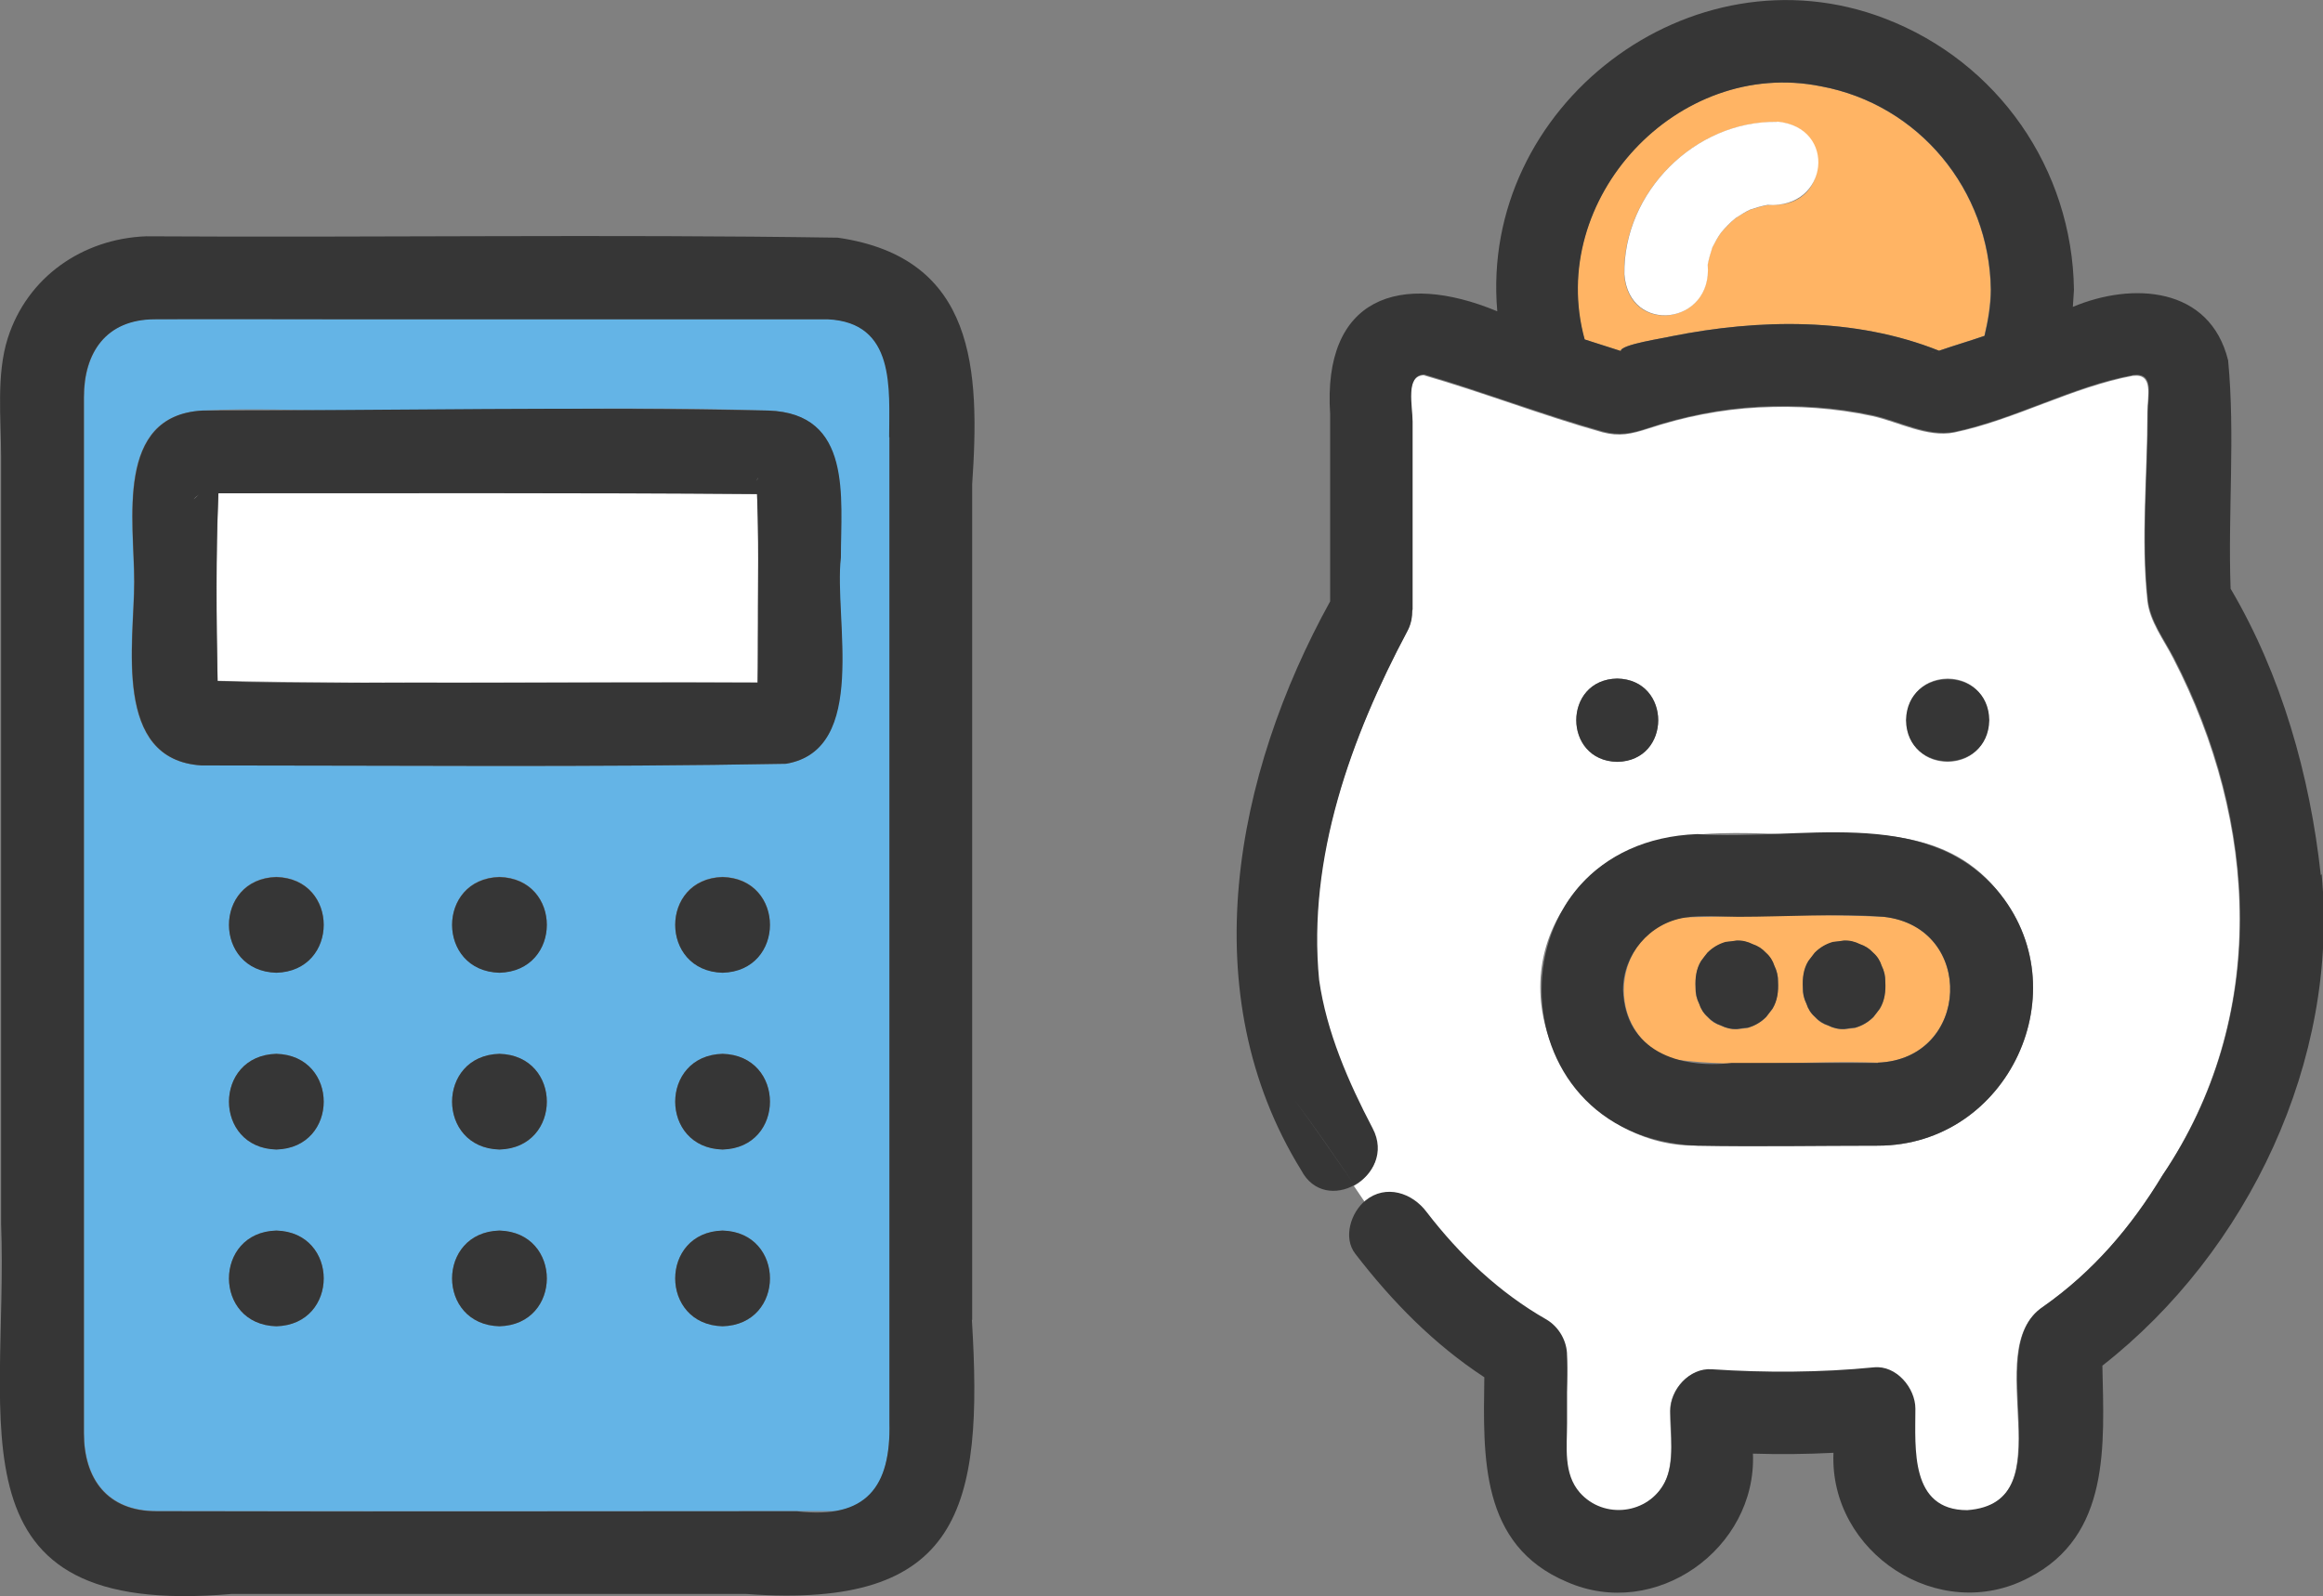
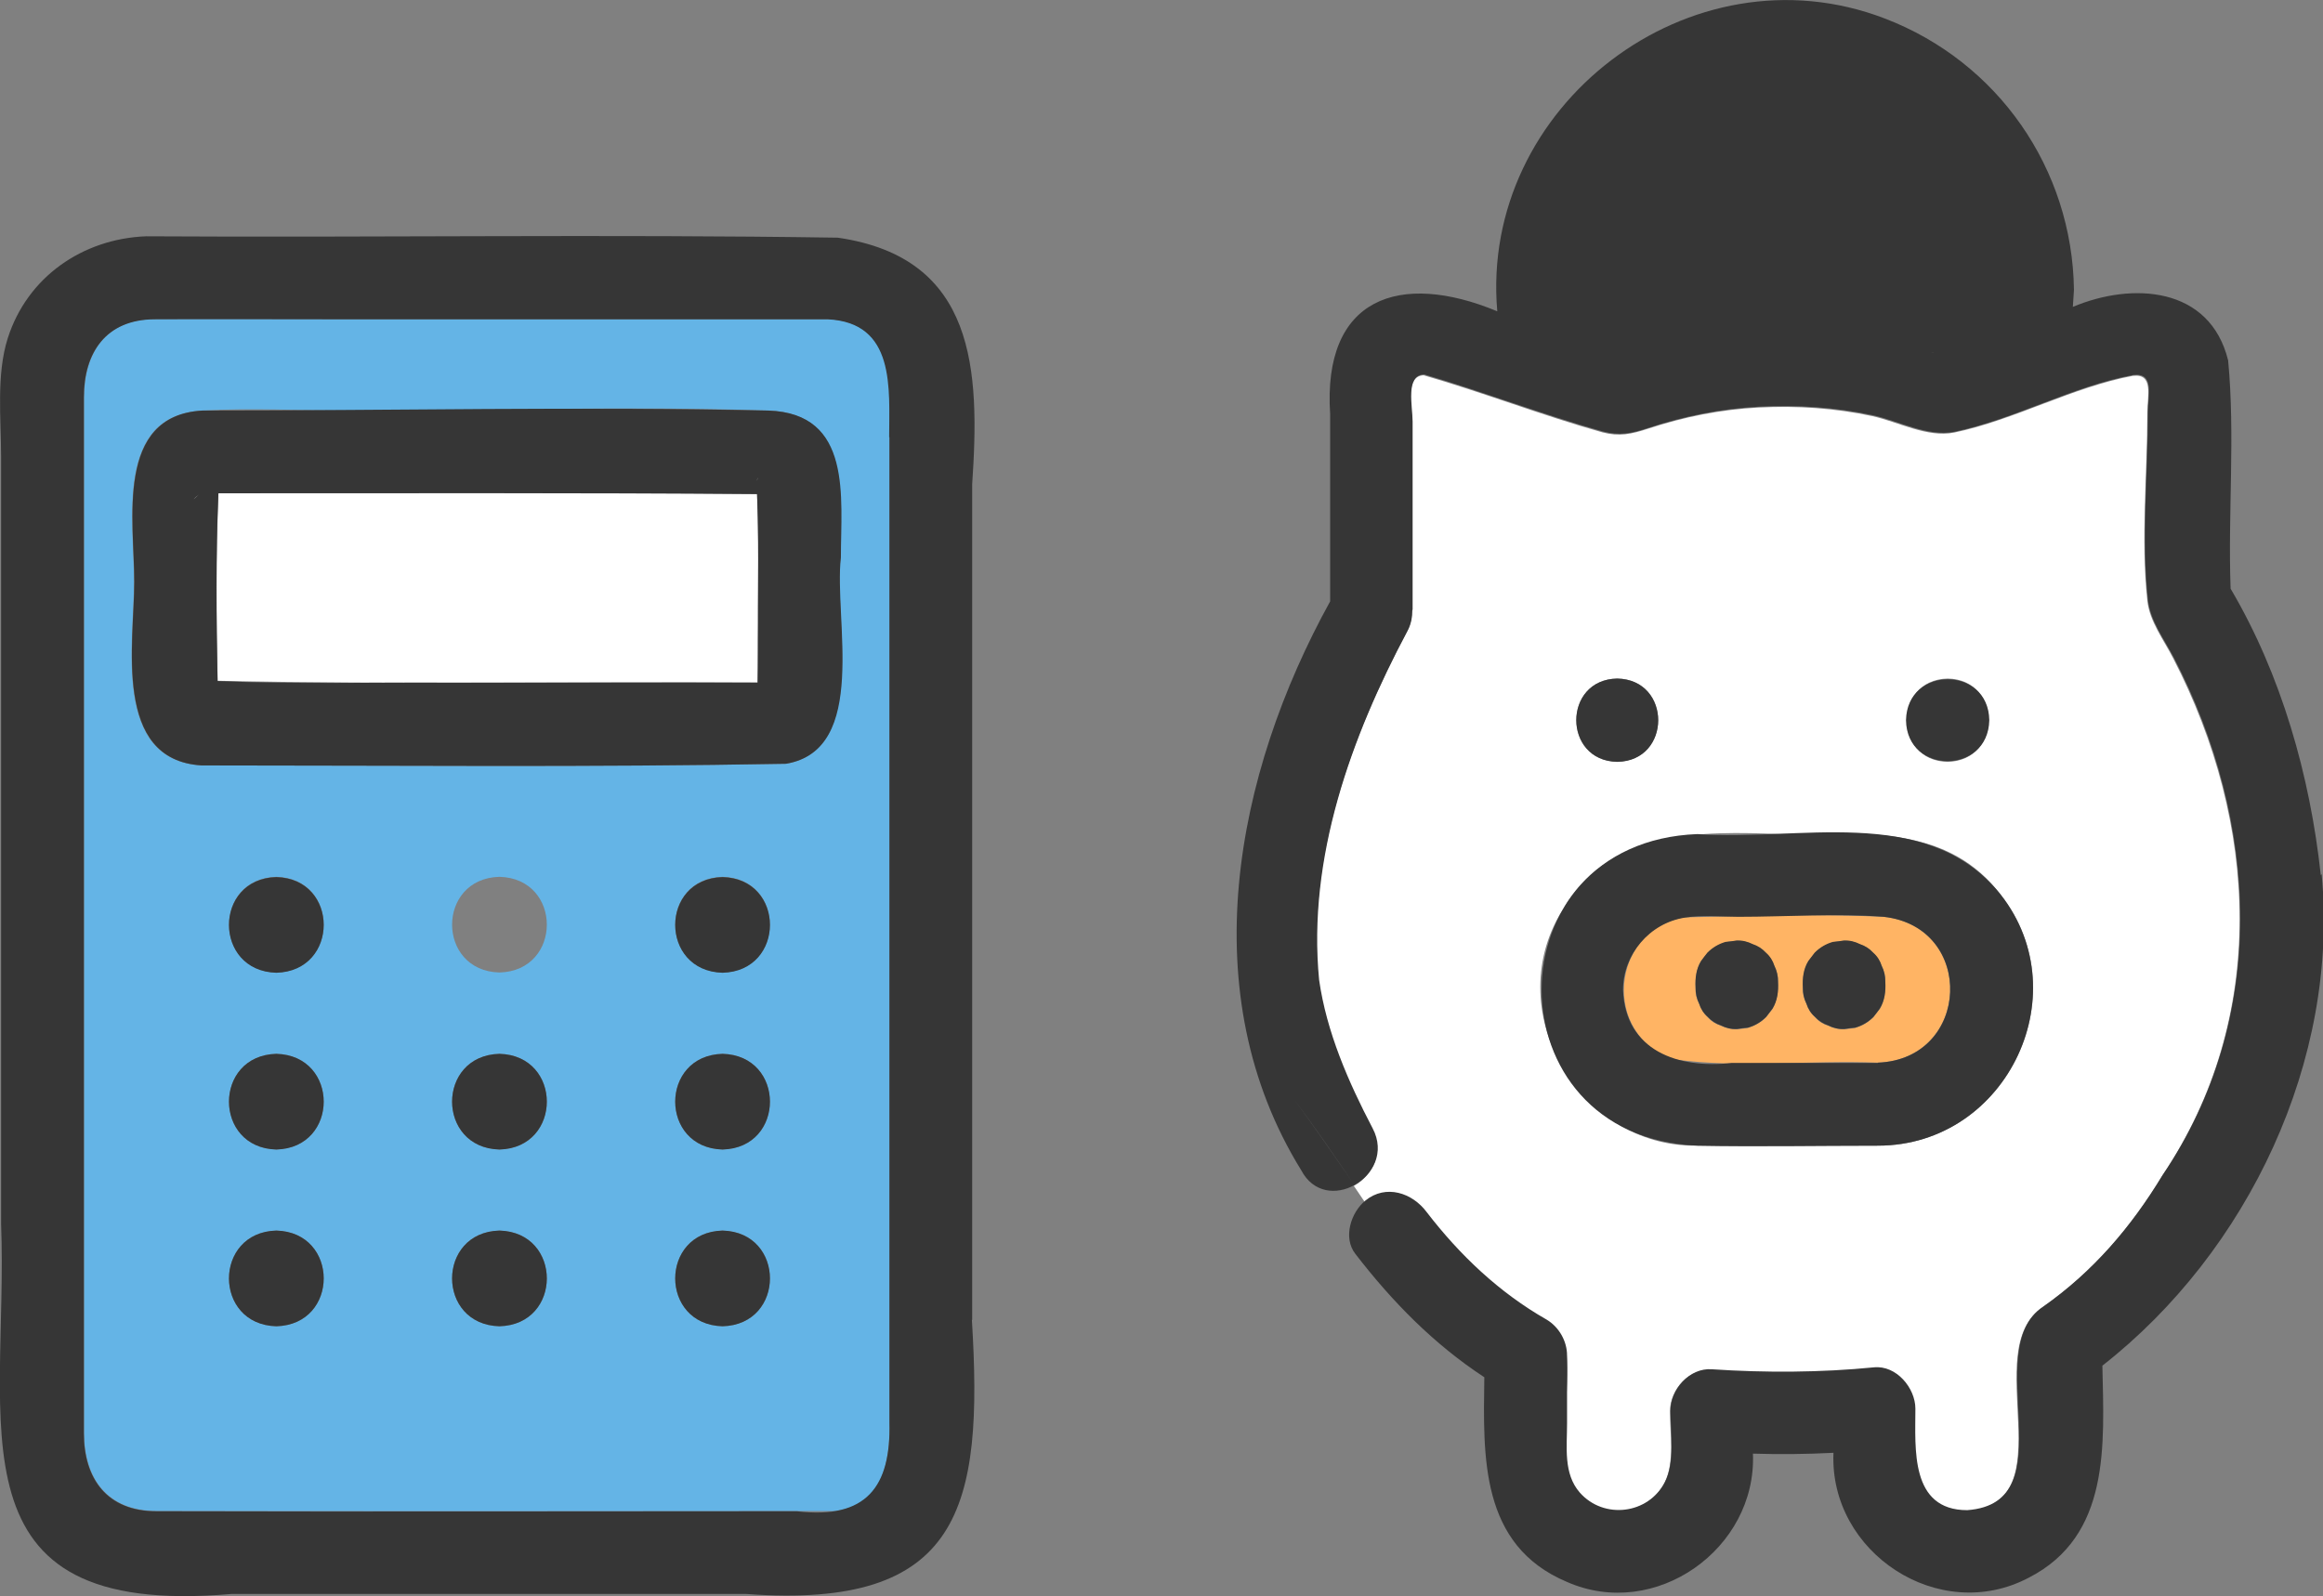
<svg xmlns="http://www.w3.org/2000/svg" id="_レイヤー_2" data-name="レイヤー 2" viewBox="0 0 84.23 57.89">
  <rect x="0" y="0" width="84.23" height="57.89" fill="#808080" stroke="none" />
  <defs>
    <style>
      .cls-1 {
        fill: #64b4e6;
      }

      .cls-1, .cls-2, .cls-3, .cls-4 {
        stroke-width: 0px;
      }

      .cls-2 {
        fill: #363636;
      }

      .cls-3 {
        fill: #ffb464;
      }

      .cls-4 {
        fill: #fff;
      }
    </style>
  </defs>
  <g id="_レイヤー_1-2" data-name="レイヤー 1">
    <g>
      <g>
        <path class="cls-1" d="M30.01,11.57H11.77c-2.05,0-4.11-.01-6.16,0-1.76.01-2.56,1.22-2.56,2.83v37.57c0,1.66.85,2.83,2.63,2.83,8.2,0,16.41.01,24.61,0,1.75-.23,1.97-1.8,1.97-3.22V15.85c0-1.76.24-4.16-2.24-4.28ZM10.02,48.1c-2.29-.06-2.29-3.41,0-3.47,2.29.06,2.29,3.41,0,3.47ZM10.02,41.69c-2.29-.06-2.29-3.41,0-3.47,2.29.06,2.29,3.41,0,3.47ZM10.02,35.27c-2.29-.06-2.29-3.41,0-3.47,2.29.06,2.29,3.41,0,3.47ZM18.11,48.1c-2.29-.06-2.29-3.41,0-3.47,2.29.06,2.29,3.41,0,3.47ZM18.11,41.69c-2.29-.06-2.29-3.41,0-3.47,2.29.06,2.29,3.41,0,3.47ZM18.11,35.27c-2.29-.06-2.29-3.41,0-3.47,2.29.06,2.29,3.41,0,3.47ZM26.2,48.1c-2.29-.06-2.29-3.41,0-3.47,2.29.06,2.29,3.41,0,3.47ZM26.2,41.69c-2.29-.06-2.29-3.41,0-3.47,2.29.06,2.29,3.41,0,3.47ZM26.2,35.27c-2.29-.06-2.29-3.41,0-3.47,2.29.06,2.29,3.41,0,3.47ZM30.48,20.22c-.26,2.21,1.01,6.99-1.99,7.48-7.05.13-14.13.06-21.19.06-3.24-.2-2.44-4.44-2.44-6.66s-.71-6.03,2.47-6.21c1.76-.1,3.56,0,5.33,0,5.05,0,10.13-.17,15.18,0,3.07.1,2.63,3.15,2.63,5.33Z" />
        <path class="cls-2" d="M35.25,47.87v-30.3c.28-4.13.15-8.22-4.87-8.95-8.35-.13-16.73,0-25.09-.05-2.29.09-4.3,1.47-5.01,3.7-.42,1.32-.24,2.94-.24,4.3v27.81c.27,7.3-2.04,14.33,8.34,13.43,6.23,0,12.46,0,18.69,0,7.78.57,8.59-3.13,8.17-9.94ZM32.25,15.85v35.74c.06,2.33-.84,3.52-3.35,3.22-7.74,0-15.49.02-23.23,0-1.78,0-2.63-1.17-2.63-2.83V14.41c0-1.62.8-2.82,2.56-2.83,2.05-.01,4.11,0,6.16,0h18.24c2.48.11,2.24,2.52,2.24,4.28Z" />
        <path class="cls-4" d="M7.22,17.93c-.16.11-.35.33,0,0h0Z" />
        <path class="cls-4" d="M27.48,22.64c-.02-1.59.05-3.14-.03-4.73-6.51-.05-13.02-.02-19.53-.03-.09,2.3-.07,4.51-.03,6.81,6.53.14,13.05.02,19.58.06.03-.71,0-1.41.01-2.11Z" />
        <path class="cls-4" d="M27.45,17.43s.01-.09.03-.12c-.03.04-.04.08-.03.12Z" />
        <path class="cls-2" d="M27.85,14.89c-6.83-.15-13.68,0-20.51,0-3.18.18-2.47,4.02-2.47,6.21s-.8,6.46,2.44,6.66c7.05,0,14.14.07,21.19-.06,3.02-.51,1.73-5.26,1.99-7.48,0-2.18.43-5.23-2.63-5.33ZM7.22,17.93c-.35.33-.16.11,0,0h0ZM16.43,24.76c-2.86-.02-5.68.06-8.54-.06-.05-2.3-.07-4.51.03-6.81,6.51,0,13.02-.02,19.53.03.08,2.29.03,4.55.02,6.84h-11.04ZM27.48,17.32s-.02.07-.03.12c0-.03,0-.07.03-.12Z" />
        <path class="cls-2" d="M10.02,31.81c-2.29.06-2.29,3.41,0,3.47,2.29-.06,2.29-3.41,0-3.47Z" />
        <path class="cls-2" d="M10.02,38.22c-2.29.06-2.29,3.41,0,3.47,2.29-.06,2.29-3.41,0-3.47Z" />
        <path class="cls-2" d="M10.02,44.63c-2.29.06-2.29,3.41,0,3.47,2.29-.06,2.29-3.41,0-3.47Z" />
-         <path class="cls-2" d="M18.11,31.81c-2.29.06-2.29,3.41,0,3.47,2.29-.06,2.29-3.41,0-3.47Z" />
        <path class="cls-2" d="M18.11,38.22c-2.29.06-2.29,3.41,0,3.47,2.29-.06,2.29-3.41,0-3.47Z" />
        <path class="cls-2" d="M18.11,44.63c-2.29.06-2.29,3.41,0,3.47,2.29-.06,2.29-3.41,0-3.47Z" />
        <path class="cls-2" d="M26.2,31.81c-2.29.06-2.29,3.41,0,3.47,2.29-.06,2.29-3.41,0-3.47Z" />
        <path class="cls-2" d="M26.2,38.22c-2.29.06-2.29,3.41,0,3.47,2.29-.06,2.29-3.41,0-3.47Z" />
        <path class="cls-2" d="M26.2,44.63c-2.29.06-2.29,3.41,0,3.47,2.29-.06,2.29-3.41,0-3.47Z" />
      </g>
      <g>
        <path class="cls-4" d="M51.71,43.99c1.2,1.56,2.64,2.92,4.35,3.9,1.24.79.59,2.53.74,3.77,0,.85-.14,1.81.46,2.5.86,1,2.49.79,3.09-.38.38-.73.2-1.79.2-2.59s.69-1.56,1.5-1.5c1.93.13,3.96.12,5.88-.07.81-.08,1.5.75,1.5,1.5,0,1.44-.21,3.68,1.88,3.68,3.66-.27.4-5.82,2.75-7.38,1.81-1.27,3.2-2.9,4.34-4.78,3.86-5.74,3.49-12.78.4-18.76-.34-.67-.86-1.34-.94-2.1-.24-2.22,0-4.58,0-6.81,0-.6.24-1.43-.52-1.34-2.2.41-4.29,1.6-6.49,2.06-.98.19-2.01-.39-2.97-.6-1.35-.29-2.73-.38-4.11-.31-1.37.07-2.72.34-4.02.77-.61.2-1.04.29-1.65.13-2.17-.61-4.33-1.45-6.48-2.07-.69.03-.42,1.16-.42,1.71v6.83s0,0-.01,0c0,.25-.03.5-.17.75-2.05,3.85-3.65,8.25-3.21,12.67.27,1.89,1.06,3.7,1.94,5.38.46.87,0,1.69-.66,2.06.13.2.27.39.4.59.74-.61,1.7-.29,2.22.42ZM70.62,24.61c1.98.03,1.98,2.98,0,3.02-1.98-.03-1.98-2.98,0-3.02ZM58.64,24.61c1.98.03,1.98,2.98,0,3.02-1.98-.03-1.98-2.98,0-3.02ZM56.72,32.89c1.69-2.8,4.95-2.75,7.85-2.64,2.77,0,5.85-.39,7.83,2.02,3.07,3.61.42,9.28-4.31,9.28-2.18,0-4.37.04-6.55,0-4.34.07-7.23-5.01-4.81-8.66Z" />
        <path class="cls-3" d="M66.02,3.13c-5.2-1.05-9.97,4.09-8.57,9.18.44.14.88.28,1.31.42,0-.24,1.61-.47,1.82-.53,3.19-.64,6.66-.7,9.72.52.55-.19,1.1-.35,1.65-.54.13-.55.22-1.11.23-1.68-.05-3.6-2.6-6.71-6.16-7.37ZM64.43,7.42c-.12,0-.23.01-.35.02-.21.04-.42.1-.63.17-.18.09-.36.19-.53.31-.19.16-.37.34-.53.53-.11.17-.22.34-.31.53-.07.21-.13.41-.17.63.18,2.18-2.86,2.56-3.02.35-.05-2.97,2.56-5.58,5.53-5.53,1.97.07,1.98,2.93,0,3Z" />
        <path class="cls-3" d="M70.13,12.77c-.08.01-.16.02-.05.01.02,0,.03,0,.05-.01Z" />
        <path class="cls-3" d="M70.24,12.74s-.02,0-.03,0c.02,0,.01.01,0,.02.01,0,.02,0,.03,0Z" />
        <path class="cls-4" d="M64.43,4.42c-2.97-.05-5.58,2.56-5.53,5.53.17,2.21,3.21,1.84,3.02-.35.04-.21.1-.42.17-.63.09-.18.19-.36.31-.53.16-.19.33-.37.53-.53.17-.11.34-.22.53-.31.21-.07.41-.13.63-.17,2.23.15,2.54-2.82.35-3.02Z" />
-         <path class="cls-2" d="M84.15,31.74c-.39-3.61-1.43-7.27-3.27-10.39-.1-2.75.17-5.55-.09-8.28-.66-2.68-3.47-2.85-5.63-1.94.01-.21.03-.41.04-.62-.06-4.39-2.76-8.27-6.86-9.84-7.04-2.7-14.7,3.18-14.05,10.62-3.54-1.47-6.34-.5-6.06,3.73v6.79c-3.46,6.27-5.01,14.22-1.05,20.63.44.84,1.29.9,1.93.54-.7-1.02-1.41-2.06-2.19-3.11.78,1.04,1.49,2.08,2.19,3.11.67-.37,1.12-1.19.66-2.06-.88-1.68-1.67-3.49-1.94-5.38-.43-4.42,1.16-8.82,3.21-12.67.13-.25.17-.5.17-.75,0,0,0,0,.01,0v-6.83c0-.56-.27-1.69.42-1.71,2.15.63,4.3,1.46,6.48,2.07.61.16,1.04.07,1.65-.13,1.3-.43,2.65-.7,4.02-.77,1.38-.07,2.76.02,4.11.31.96.21,1.99.79,2.97.6,2.2-.46,4.29-1.66,6.49-2.06.77-.09.52.74.52,1.34,0,2.23-.24,4.59,0,6.81.08.76.59,1.43.94,2.1,3.09,5.95,3.46,13.06-.4,18.76-1.14,1.89-2.53,3.51-4.34,4.78-2.34,1.56.91,7.11-2.75,7.38-2.08,0-1.88-2.24-1.88-3.68,0-.75-.69-1.58-1.5-1.5-1.92.19-3.95.2-5.88.07-.81-.06-1.5.73-1.5,1.5s.17,1.86-.2,2.59c-.6,1.17-2.22,1.37-3.09.38-.6-.69-.46-1.65-.46-2.5v-2.47c0-.52-.29-1.03-.74-1.3-1.72-.98-3.15-2.34-4.35-3.9-.52-.7-1.48-1.02-2.22-.42,1.84,2.69,3.65,5.24,6.41,7.31-2.76-2.07-4.57-4.62-6.41-7.31-.53.43-.82,1.35-.37,1.93,1.34,1.74,2.85,3.28,4.68,4.48-.04,2.88-.16,6.09,2.99,7.42,3.21,1.42,6.89-1.2,6.75-4.65.97.03,1.95.02,2.92-.03-.16,3.61,3.82,6.25,7.08,4.53,2.97-1.52,2.73-4.82,2.67-7.69,5.29-4.14,8.59-11.09,7.95-17.83ZM70.08,12.78c-.11.01-.03,0,.05-.01-.02,0-.03.01-.05.01ZM70.21,12.75s.02-.01,0-.02c.02,0,.02,0,.03,0-.01,0-.02,0-.03,0ZM71.96,12.18c-.55.19-1.1.35-1.65.54-3.05-1.22-6.53-1.16-9.72-.52-.22.06-1.83.29-1.82.53-.44-.14-.88-.28-1.31-.42-1.4-5.09,3.37-10.23,8.57-9.18,3.56.66,6.11,3.77,6.16,7.37,0,.57-.1,1.13-.23,1.68Z" />
+         <path class="cls-2" d="M84.15,31.74c-.39-3.61-1.43-7.27-3.27-10.39-.1-2.75.17-5.55-.09-8.28-.66-2.68-3.47-2.85-5.63-1.94.01-.21.03-.41.04-.62-.06-4.39-2.76-8.27-6.86-9.84-7.04-2.7-14.7,3.18-14.05,10.62-3.54-1.47-6.34-.5-6.06,3.73v6.79c-3.46,6.27-5.01,14.22-1.05,20.63.44.84,1.29.9,1.93.54-.7-1.02-1.41-2.06-2.19-3.11.78,1.04,1.49,2.08,2.19,3.11.67-.37,1.12-1.19.66-2.06-.88-1.68-1.67-3.49-1.94-5.38-.43-4.42,1.16-8.82,3.21-12.67.13-.25.17-.5.17-.75,0,0,0,0,.01,0v-6.83c0-.56-.27-1.69.42-1.71,2.15.63,4.3,1.46,6.48,2.07.61.16,1.04.07,1.65-.13,1.3-.43,2.65-.7,4.02-.77,1.38-.07,2.76.02,4.11.31.96.21,1.99.79,2.97.6,2.2-.46,4.29-1.66,6.49-2.06.77-.09.52.74.52,1.34,0,2.23-.24,4.59,0,6.81.08.76.59,1.43.94,2.1,3.09,5.95,3.46,13.06-.4,18.76-1.14,1.89-2.53,3.51-4.34,4.78-2.34,1.56.91,7.11-2.75,7.38-2.08,0-1.88-2.24-1.88-3.68,0-.75-.69-1.58-1.5-1.5-1.92.19-3.95.2-5.88.07-.81-.06-1.5.73-1.5,1.5s.17,1.86-.2,2.59c-.6,1.17-2.22,1.37-3.09.38-.6-.69-.46-1.65-.46-2.5v-2.47c0-.52-.29-1.03-.74-1.3-1.72-.98-3.15-2.34-4.35-3.9-.52-.7-1.48-1.02-2.22-.42,1.84,2.69,3.65,5.24,6.41,7.31-2.76-2.07-4.57-4.62-6.41-7.31-.53.43-.82,1.35-.37,1.93,1.34,1.74,2.85,3.28,4.68,4.48-.04,2.88-.16,6.09,2.99,7.42,3.21,1.42,6.89-1.2,6.75-4.65.97.03,1.95.02,2.92-.03-.16,3.61,3.82,6.25,7.08,4.53,2.97-1.52,2.73-4.82,2.67-7.69,5.29-4.14,8.59-11.09,7.95-17.83ZM70.08,12.78c-.11.01-.03,0,.05-.01-.02,0-.03.01-.05.01ZM70.21,12.75s.02-.01,0-.02c.02,0,.02,0,.03,0-.01,0-.02,0-.03,0ZM71.96,12.18Z" />
        <path class="cls-2" d="M58.64,27.63c1.98-.03,1.98-2.98,0-3.02-1.98.03-1.98,2.98,0,3.02Z" />
        <path class="cls-2" d="M69.11,26.12c.03,1.98,2.98,1.98,3.02,0-.03-1.98-2.98-1.98-3.02,0Z" />
        <path class="cls-3" d="M60.7,38.42c2.41.33,4.94.02,7.39.12,3.36-.13,3.55-4.92.21-5.29-2.38-.11-4.83-.03-7.21.02-2.72.44-3.02,4.31-.39,5.15ZM65.37,35.8c-.01-.33.03-.66.2-.94l.23-.3c.19-.19.41-.31.66-.39.13-.02.27-.04.4-.05.21,0,.4.04.58.13.19.06.35.16.48.31.15.14.25.3.31.48.09.18.14.37.13.58.01.34-.03.67-.2.97-.08.1-.16.2-.23.3-.19.19-.41.31-.66.39-.13.02-.27.04-.4.05-.21,0-.4-.04-.58-.13-.19-.06-.35-.16-.48-.31-.15-.14-.25-.3-.31-.48-.09-.18-.14-.37-.13-.58v-.03ZM61.48,35.8c-.01-.33.03-.66.2-.94.08-.1.16-.2.23-.3.19-.19.41-.31.66-.39.13-.02.27-.04.4-.05.21,0,.4.04.58.13.19.06.35.16.48.31.15.14.25.3.31.48.09.18.14.37.13.58.01.34-.03.67-.2.97l-.23.3c-.19.19-.41.31-.66.39-.13.02-.27.04-.4.05-.21,0-.4-.04-.58-.13-.19-.06-.35-.16-.48-.31-.15-.14-.25-.3-.31-.48-.09-.18-.14-.37-.13-.58v-.03Z" />
        <path class="cls-2" d="M72.4,32.27c-2.67-3.09-7.25-1.75-10.85-2.02-7.53.28-7.54,11-.01,11.3,2.18.04,4.37,0,6.55,0,4.73,0,7.38-5.66,4.31-9.28ZM68.09,38.55h-5.3c-1.92.22-3.86-.43-3.94-2.65,0-1.28.96-2.42,2.24-2.62.62-.1,1.32-.03,1.95-.03,1.74,0,3.53-.13,5.26,0,3.34.37,3.16,5.16-.21,5.29Z" />
        <path class="cls-2" d="M61.92,36.88c.14.15.3.25.48.31.18.09.37.14.58.13.13-.02.27-.04.4-.05.25-.07.47-.2.66-.39l.23-.3c.18-.29.22-.63.2-.97,0-.21-.04-.4-.13-.58-.06-.19-.16-.35-.31-.48-.14-.15-.3-.25-.48-.31-.18-.09-.37-.14-.58-.13-.13.02-.27.04-.4.05-.25.07-.47.2-.66.39-.08.1-.16.2-.23.3-.18.29-.22.63-.2.97,0,.21.04.4.13.58.06.19.16.35.31.48Z" />
        <path class="cls-2" d="M65.81,36.88c.14.15.3.25.48.31.18.09.37.14.58.13.13-.02.27-.04.4-.05.25-.07.47-.2.66-.39.08-.1.16-.2.23-.3.18-.29.22-.63.2-.97,0-.21-.04-.4-.13-.58-.06-.19-.16-.35-.31-.48-.14-.15-.3-.25-.48-.31-.18-.09-.37-.14-.58-.13-.13.02-.27.04-.4.05-.25.07-.47.2-.66.39l-.23.3c-.18.29-.22.63-.2.97,0,.21.04.4.13.58.06.19.16.35.31.48Z" />
      </g>
    </g>
  </g>
</svg>